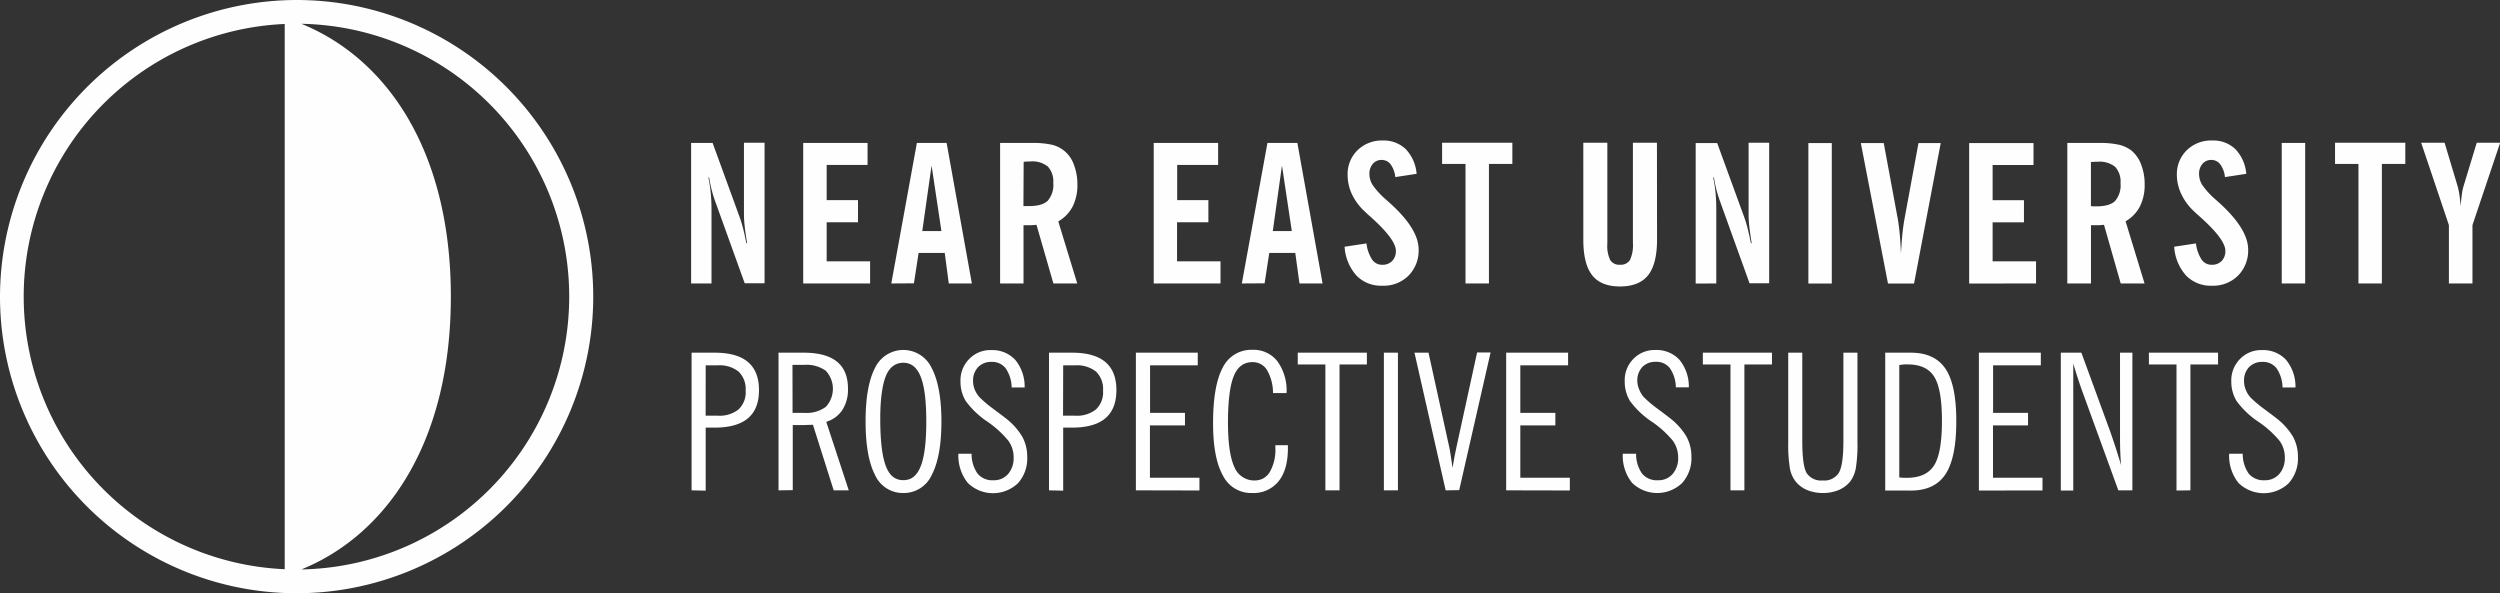
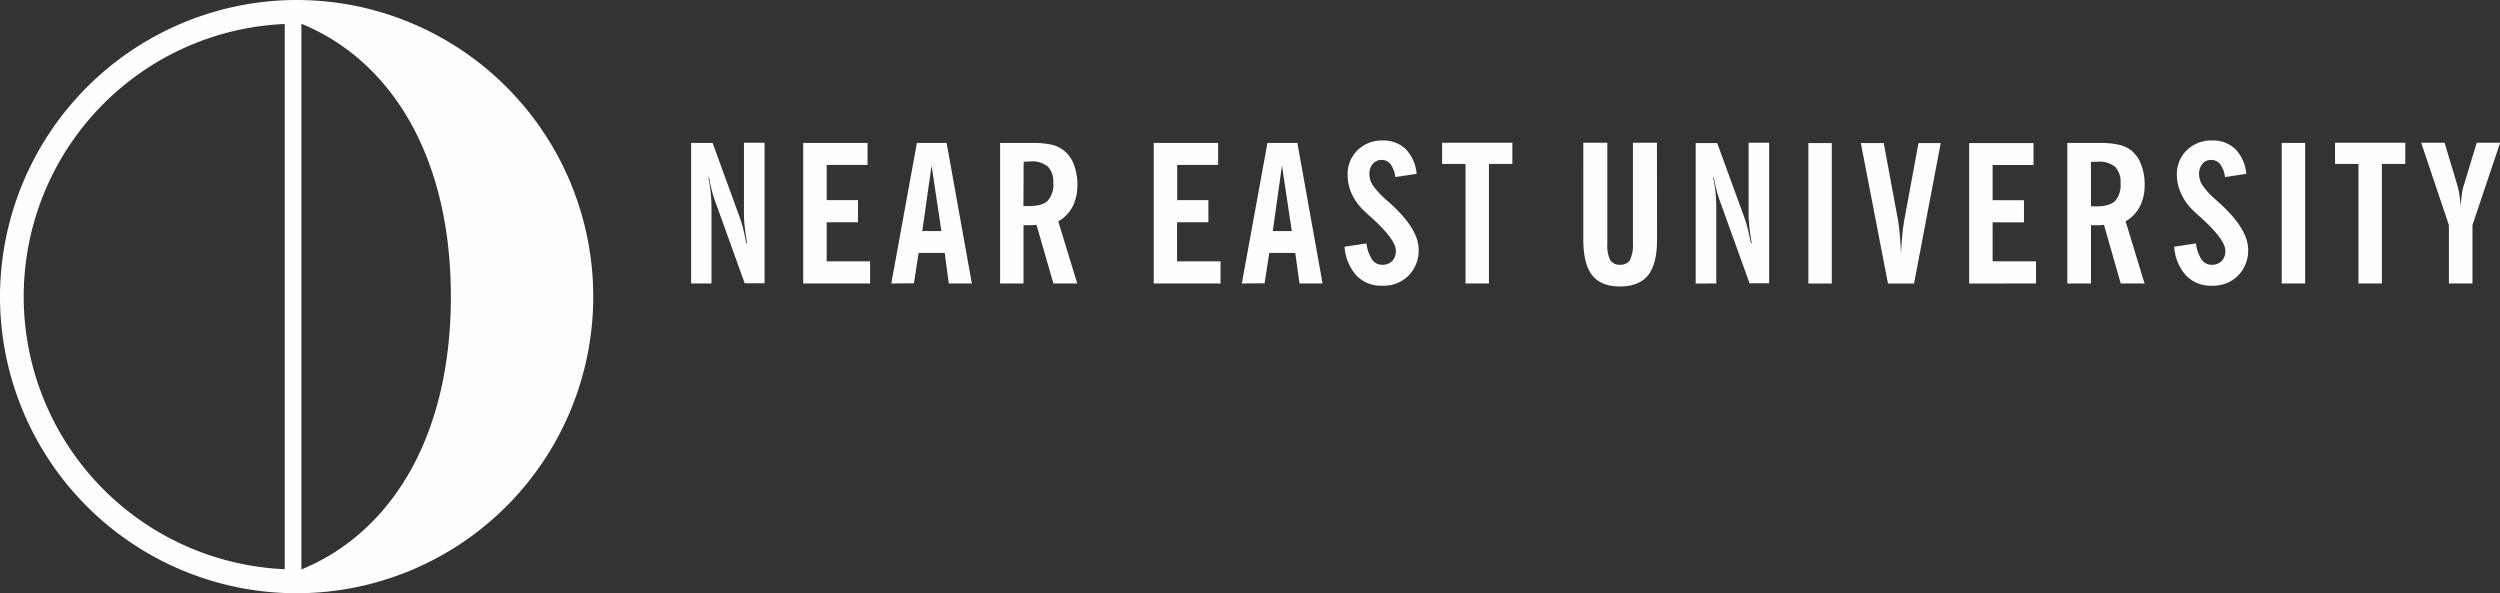
<svg xmlns="http://www.w3.org/2000/svg" id="katman_1" data-name="katman 1" viewBox="0 0 533.77 126.66">
  <rect x="0" y="0" width="533.77" height="126.66" fill="#333333" stroke="none" />
  <defs>
    <style>.cls-header-neu-prospective-en-1,.cls-header-neu-prospective-en-2{fill:#fefefe;}.cls-header-neu-prospective-en-2{fill-rule:evenodd;}</style>
  </defs>
  <title>neu-prospective</title>
  <path class="cls-header-neu-prospective-en-1" d="M523.86,61.52V49.06l-5.92-17.58h5l2.81,9.37a16.25,16.25,0,0,1,.36,1.76c.1.7.18,1.51.24,2.42.09-1,.19-1.9.29-2.61a9.8,9.8,0,0,1,.33-1.61l2.83-9.33h5l-5.91,17.58V61.52Zm-19.31,0V36h-5V31.48h15V36h-5V61.52Zm-16.38,0v-30h5v30Zm-23-7.84,4.68-.71a8.1,8.1,0,0,0,1.2,3.44,2.55,2.55,0,0,0,2.16,1.12,2.86,2.86,0,0,0,2.14-.81,3,3,0,0,0,.78-2.18q0-2.41-5.36-7.21c-.56-.49-1-.88-1.25-1.14a11.76,11.76,0,0,1-2.74-3.65,9.61,9.61,0,0,1-1-4.15,7.13,7.13,0,0,1,2.1-5.3A7.39,7.39,0,0,1,473.33,31a6.78,6.78,0,0,1,4.94,1.84,8.64,8.64,0,0,1,2.33,5.27l-4.56.7a5.41,5.41,0,0,0-1-2.72,2.31,2.31,0,0,0-1.88-.94,2.37,2.37,0,0,0-1.91.83,3.16,3.16,0,0,0-.73,2.18,4.38,4.38,0,0,0,.67,2.31,16.66,16.66,0,0,0,2.91,3.18l1,.9Q481,50,481,54.29a7.58,7.58,0,0,1-2.16,5.55A7.47,7.47,0,0,1,473.25,62a7.28,7.28,0,0,1-5.51-2.18A10.1,10.1,0,0,1,465.21,53.68Zm-6.29,7.84h-5.09L450.22,49l-1,.08c-.37,0-.73,0-1.07,0h-.71V61.52h-5.05v-30H449a19.47,19.47,0,0,1,4.36.37A7.17,7.17,0,0,1,456,33.08a7,7,0,0,1,2.13,3,11.4,11.4,0,0,1,.77,4.25,10.11,10.11,0,0,1-1,4.72,7.8,7.8,0,0,1-3.07,3.2ZM447.43,45a3.47,3.47,0,0,0,.45.06h.69c1.88,0,3.21-.37,4-1.13a5.11,5.11,0,0,0,1.18-3.81,4.64,4.64,0,0,0-1.14-3.49,5.24,5.24,0,0,0-3.7-1.1c-.29,0-.73,0-1.34.06l-.14,0Zm-26,16.54v-30h13.74v4.69h-8.73v7.52h6.69v4.72h-6.69V56.8h9.27v4.72Zm-17.33,0-5.8-30h4.89l3,16.19c.16.91.3,2,.42,3.28s.2,2.67.26,4.19q.12-2.37.3-4.17c.12-1.19.27-2.26.44-3.22l3-16.27h4.75l-5.7,30Zm-17,0v-30h5v30Zm-24.06,0v-30h4.59l5.84,16a24.88,24.88,0,0,1,.7,2.39c.23.91.45,1.93.66,3H375c-.21-1.26-.37-2.4-.49-3.43a23.08,23.08,0,0,1-.17-2.65V31.48h4.39v30h-4.19l-6.23-17.3a26.78,26.78,0,0,1-.83-2.64c-.22-.89-.41-1.77-.54-2.65h-.16a29.83,29.83,0,0,1,.51,3.3q.15,1.67.15,3.48V61.52Zm-8.25-9.37q0,5.18-1.9,7.58t-6,2.41q-4.08,0-5.95-2.4c-1.26-1.6-1.89-4.12-1.89-7.59V31.48h5.13V53.06a7,7,0,0,0,.61,3.46,2.24,2.24,0,0,0,2.06,1,2.33,2.33,0,0,0,2.16-1,7.63,7.63,0,0,0,.63-3.68V31.48h5.13ZM313.9,61.52V36h-5V31.48h15V36h-5V61.52Zm-25.82-7.84,4.67-.71a8.1,8.1,0,0,0,1.2,3.44,2.55,2.55,0,0,0,2.16,1.12,2.84,2.84,0,0,0,2.14-.81,3,3,0,0,0,.78-2.18q0-2.41-5.36-7.21c-.55-.49-1-.88-1.24-1.14a12,12,0,0,1-2.75-3.65,9.74,9.74,0,0,1-.95-4.15,7.09,7.09,0,0,1,2.1-5.3A7.36,7.36,0,0,1,296.2,31a6.8,6.8,0,0,1,4.94,1.84,8.69,8.69,0,0,1,2.32,5.27l-4.55.7a5.6,5.6,0,0,0-1-2.72,2.34,2.34,0,0,0-1.89-.94,2.39,2.39,0,0,0-1.91.83,3.16,3.16,0,0,0-.73,2.18,4.38,4.38,0,0,0,.67,2.31A17,17,0,0,0,297,43.68l1,.9q5.9,5.39,5.89,9.71a7.61,7.61,0,0,1-2.15,5.55A7.5,7.5,0,0,1,296.11,62a7.28,7.28,0,0,1-5.51-2.18A10.15,10.15,0,0,1,288.08,53.68Zm-21.94,7.84,5.47-30H278l5.38,30h-4.93L277.55,55H272l-1,6.49Zm6.61-11.18h4.06l-2.1-14ZM247.33,61.52v-30h13.75v4.69h-8.74v7.52H259v4.72h-6.69V56.8h9.28v4.72Zm-16.33,0h-5.09L222.3,49l-1,.08c-.36,0-.72,0-1.07,0h-.7V61.52h-5v-30h6.65a19.35,19.35,0,0,1,4.36.37,6.56,6.56,0,0,1,4.72,4.21,11.4,11.4,0,0,1,.77,4.25,10.11,10.11,0,0,1-1,4.72,7.83,7.83,0,0,1-3.08,3.2ZM219.51,45A3.47,3.47,0,0,0,220,45h.69c1.87,0,3.21-.37,4-1.13a5.11,5.11,0,0,0,1.19-3.81,4.64,4.64,0,0,0-1.15-3.49,5.2,5.2,0,0,0-3.69-1.1c-.29,0-.74,0-1.34.06l-.14,0ZM191.3,61.52l5.46-30h6.35l5.39,30h-4.93L202.71,55h-5.58l-1,6.49Zm6.61-11.18H202l-2.1-14ZM172.49,61.52v-30h13.74v4.69H177.5v7.52h6.69v4.72H177.5V56.8h9.27v4.72Zm-23.93,0v-30h4.59l5.83,16c.24.67.47,1.46.71,2.39s.44,1.93.65,3h.17c-.21-1.26-.38-2.4-.49-3.43a23.35,23.35,0,0,1-.18-2.65V31.48h4.4v30H160l-6.23-17.3a26.69,26.69,0,0,1-.82-2.64,25.42,25.42,0,0,1-.54-2.65h-.17a27.64,27.64,0,0,1,.51,3.3c.1,1.11.16,2.27.16,3.48V61.52Z" transform="translate(-1 -1)" />
-   <path class="cls-header-neu-prospective-en-1" d="M477,97.88h2.84a7.3,7.3,0,0,0,1.3,4.27,4.14,4.14,0,0,0,3.38,1.39,4,4,0,0,0,3.11-1.33,5.1,5.1,0,0,0,1.2-3.54,6,6,0,0,0-1.11-3.53A21.38,21.38,0,0,0,483.11,91a18.15,18.15,0,0,1-4.59-4.39,8,8,0,0,1-1.12-4.25,6.45,6.45,0,0,1,1.86-4.71,6.23,6.23,0,0,1,4.66-1.9,6.65,6.65,0,0,1,5.18,2.09,8.94,8.94,0,0,1,2,5.88h-2.76a7.57,7.57,0,0,0-1.27-4.08,3.62,3.62,0,0,0-3-1.37,3.83,3.83,0,0,0-2.88,1.11,4.15,4.15,0,0,0-1.07,3,4.8,4.8,0,0,0,.38,1.86,5.37,5.37,0,0,0,1,1.62,25.33,25.33,0,0,0,3,2.52c1.33,1,2.17,1.62,2.51,1.9a14.22,14.22,0,0,1,3.55,3.93,8.92,8.92,0,0,1,1.07,4.37,7.88,7.88,0,0,1-2,5.61,7.73,7.73,0,0,1-10.69-.07,9.29,9.29,0,0,1-2-6.2m-11.24,7.81V78.82h-5.89V76.3h14.76v2.52h-5.9v26.87Zm-19.8-20.32c-.41-1.1-.8-2.21-1.17-3.35s-.73-2.27-1.07-3.44v27.11H441V76.3h4.39L451.5,93c.46,1.32.89,2.59,1.28,3.8s.76,2.38,1.09,3.52c-.08-.87-.13-1.77-.17-2.7s-.06-2.16-.06-3.73V76.3h2.64v29.39h-3Zm-22.39,20.32V76.3h13.22V79H426.54V89.15H434v2.68h-7.48V103h10.57v2.72Zm-20,0V76.3h5.45q5.13,0,7.44,3.47T418.68,91q0,7.77-2.31,11.26t-7.44,3.48Zm3-26.79v24l1,.08.59,0q4.17,0,5.85-2.66c1.12-1.77,1.67-4.94,1.67-9.52s-.55-7.66-1.66-9.42S411,78.8,408.19,78.8l-.62,0ZM382.8,95.41V76.3h3V95.13q0,5.31.94,6.88a3.7,3.7,0,0,0,3.45,1.57,3.63,3.63,0,0,0,3.39-1.6q1-1.61,1-6.85V76.3h3V95.41a31.42,31.42,0,0,1-.35,5.57,6.84,6.84,0,0,1-1.18,2.8,6.36,6.36,0,0,1-2.46,1.84,8.67,8.67,0,0,1-3.36.64,8.82,8.82,0,0,1-3.41-.64,6.18,6.18,0,0,1-2.45-1.84,6.32,6.32,0,0,1-1.2-2.71A31.59,31.59,0,0,1,382.8,95.41Zm-12.33,10.28V78.82h-5.9V76.3h14.76v2.52h-5.89v26.87Zm-23-7.81h2.85a7.23,7.23,0,0,0,1.3,4.27,4.13,4.13,0,0,0,3.38,1.39,4,4,0,0,0,3.11-1.33,5.14,5.14,0,0,0,1.19-3.54,6.1,6.1,0,0,0-1.1-3.53A21.5,21.5,0,0,0,353.63,91,18.15,18.15,0,0,1,349,86.59a8,8,0,0,1-1.11-4.25,6.44,6.44,0,0,1,1.85-4.71,6.25,6.25,0,0,1,4.66-1.9,6.65,6.65,0,0,1,5.18,2.09,9,9,0,0,1,2,5.88h-2.77a7.41,7.41,0,0,0-1.27-4.08,3.59,3.59,0,0,0-3-1.37,3.84,3.84,0,0,0-2.89,1.11,4.15,4.15,0,0,0-1.07,3A4.8,4.8,0,0,0,351,84.2,5.37,5.37,0,0,0,352,85.82a24.76,24.76,0,0,0,3,2.52c1.33,1,2.16,1.62,2.5,1.9a14.06,14.06,0,0,1,3.55,3.93,8.82,8.82,0,0,1,1.08,4.37,7.88,7.88,0,0,1-2,5.61,7.72,7.72,0,0,1-10.68-.07A9.24,9.24,0,0,1,347.48,97.88Zm-24.89,7.81V76.3H335.8V79H325.6V89.15h7.48v2.68H325.6V103h10.57v2.72Zm-12.92,0L303,76.3h3l4.39,20c.15.61.35,1.88.62,3.79.05.36.09.63.12.8q.24-1.44.45-2.55c.15-.75.3-1.47.44-2.15l4.35-19.93h2.88l-6.7,29.39Zm-13.19,0V76.3h3v29.39Zm-12.49,0V78.82h-5.9V76.3h14.76v2.52H287v26.87Zm-8-9.63v.63q0,4.59-2,7.08a6.85,6.85,0,0,1-5.68,2.49,6.7,6.7,0,0,1-6.2-3.74Q260,98.79,260,91.37q0-8,2.05-11.86a6.78,6.78,0,0,1,6.37-3.82,6.44,6.44,0,0,1,5.33,2.46,10.65,10.65,0,0,1,1.94,6.77H272.8A9.81,9.81,0,0,0,271.51,80a3.53,3.53,0,0,0-3.1-1.68q-2.79,0-4,3t-1.23,9.78c0,4.43.45,7.61,1.35,9.56a4.55,4.55,0,0,0,4.37,2.92,3.64,3.64,0,0,0,3.23-1.84,9.45,9.45,0,0,0,1.17-5.09v-.59Zm-32.46,9.63V76.3h13.21V79H246.55V89.15H254v2.68h-7.48V103h10.57v2.72Zm-18.55,0V76.3h4.91c3.18,0,5.55.66,7.13,2s2.35,3.32,2.35,6-.79,4.67-2.35,6-3.95,2-7.13,2H228v13.46Zm3-15.94h2.56A6.49,6.49,0,0,0,235,88.41a5,5,0,0,0,1.51-4,5.19,5.19,0,0,0-1.5-4.07A6.55,6.55,0,0,0,230.56,79H228Zm-22.38,8.13h2.85a7.3,7.3,0,0,0,1.3,4.27,4.13,4.13,0,0,0,3.38,1.39,4,4,0,0,0,3.11-1.33,5.14,5.14,0,0,0,1.19-3.54,6,6,0,0,0-1.1-3.53A21.38,21.38,0,0,0,211.78,91a18.41,18.41,0,0,1-4.6-4.39,8,8,0,0,1-1.11-4.25,6.45,6.45,0,0,1,1.86-4.71,6.23,6.23,0,0,1,4.65-1.9,6.66,6.66,0,0,1,5.19,2.09,8.94,8.94,0,0,1,2,5.88H217a7.49,7.49,0,0,0-1.28-4.08,3.59,3.59,0,0,0-3-1.37,3.82,3.82,0,0,0-2.88,1.11,4.12,4.12,0,0,0-1.08,3,4.8,4.8,0,0,0,.38,1.86,5.57,5.57,0,0,0,1.05,1.62,25.58,25.58,0,0,0,3,2.52c1.33,1,2.16,1.62,2.51,1.9a14.22,14.22,0,0,1,3.55,3.93,8.92,8.92,0,0,1,1.07,4.37,7.84,7.84,0,0,1-2,5.61,7.72,7.72,0,0,1-10.68-.07A9.34,9.34,0,0,1,205.62,97.88ZM193.87,78.45c-1.7,0-3,1-3.74,2.86s-1.19,4.9-1.19,9c0,4.67.38,8,1.16,10.11s2,3.1,3.77,3.1,2.93-1,3.72-3,1.18-5.16,1.18-9.53-.39-7.51-1.18-9.52S195.56,78.45,193.87,78.45Zm0,27.81a6.5,6.5,0,0,1-6.06-3.88q-2-3.88-2-11.41t2-11.39a6.68,6.68,0,0,1,12.11,0C201.29,82.17,202,86,202,91s-.7,8.82-2.07,11.41A6.53,6.53,0,0,1,193.87,106.26Zm-26.65-.57V76.3h5.35q4.77,0,7.13,1.92t2.35,5.8a8,8,0,0,1-1.19,4.5,6.31,6.31,0,0,1-3.45,2.54l4.81,14.63H179l-4.43-14-1.88.06-1.25,0h-1.18v13.9Zm3-16.54h2.56a6.85,6.85,0,0,0,4.54-1.29,5.65,5.65,0,0,0,0-7.69,7,7,0,0,0-4.56-1.27h-2.56Zm-21.56,16.54V76.3h4.92c3.17,0,5.55.66,7.12,2s2.35,3.32,2.35,6-.78,4.67-2.35,6-3.95,2-7.12,2h-1.91v13.46Zm3-15.94h2.56a6.51,6.51,0,0,0,4.47-1.34,5,5,0,0,0,1.51-4,5.19,5.19,0,0,0-1.5-4.07A6.55,6.55,0,0,0,154.23,79h-2.56Z" transform="translate(-1 -1)" />
-   <path class="cls-header-neu-prospective-en-2" d="M65.35,122.58c18.46-7.53,31.91-27.41,31.91-58.25S83.81,13.6,65.35,6.08a58.26,58.26,0,0,1,0,116.5M61.79,64.33v58.2a58.26,58.26,0,0,1,0-116.41ZM64.33,1A63.33,63.33,0,1,1,1,64.33,63.45,63.45,0,0,1,64.33,1Z" transform="translate(-1 -1)" />
+   <path class="cls-header-neu-prospective-en-2" d="M65.35,122.58c18.46-7.53,31.91-27.41,31.91-58.25S83.81,13.6,65.35,6.08M61.79,64.33v58.2a58.26,58.26,0,0,1,0-116.41ZM64.33,1A63.33,63.33,0,1,1,1,64.33,63.45,63.45,0,0,1,64.33,1Z" transform="translate(-1 -1)" />
</svg>